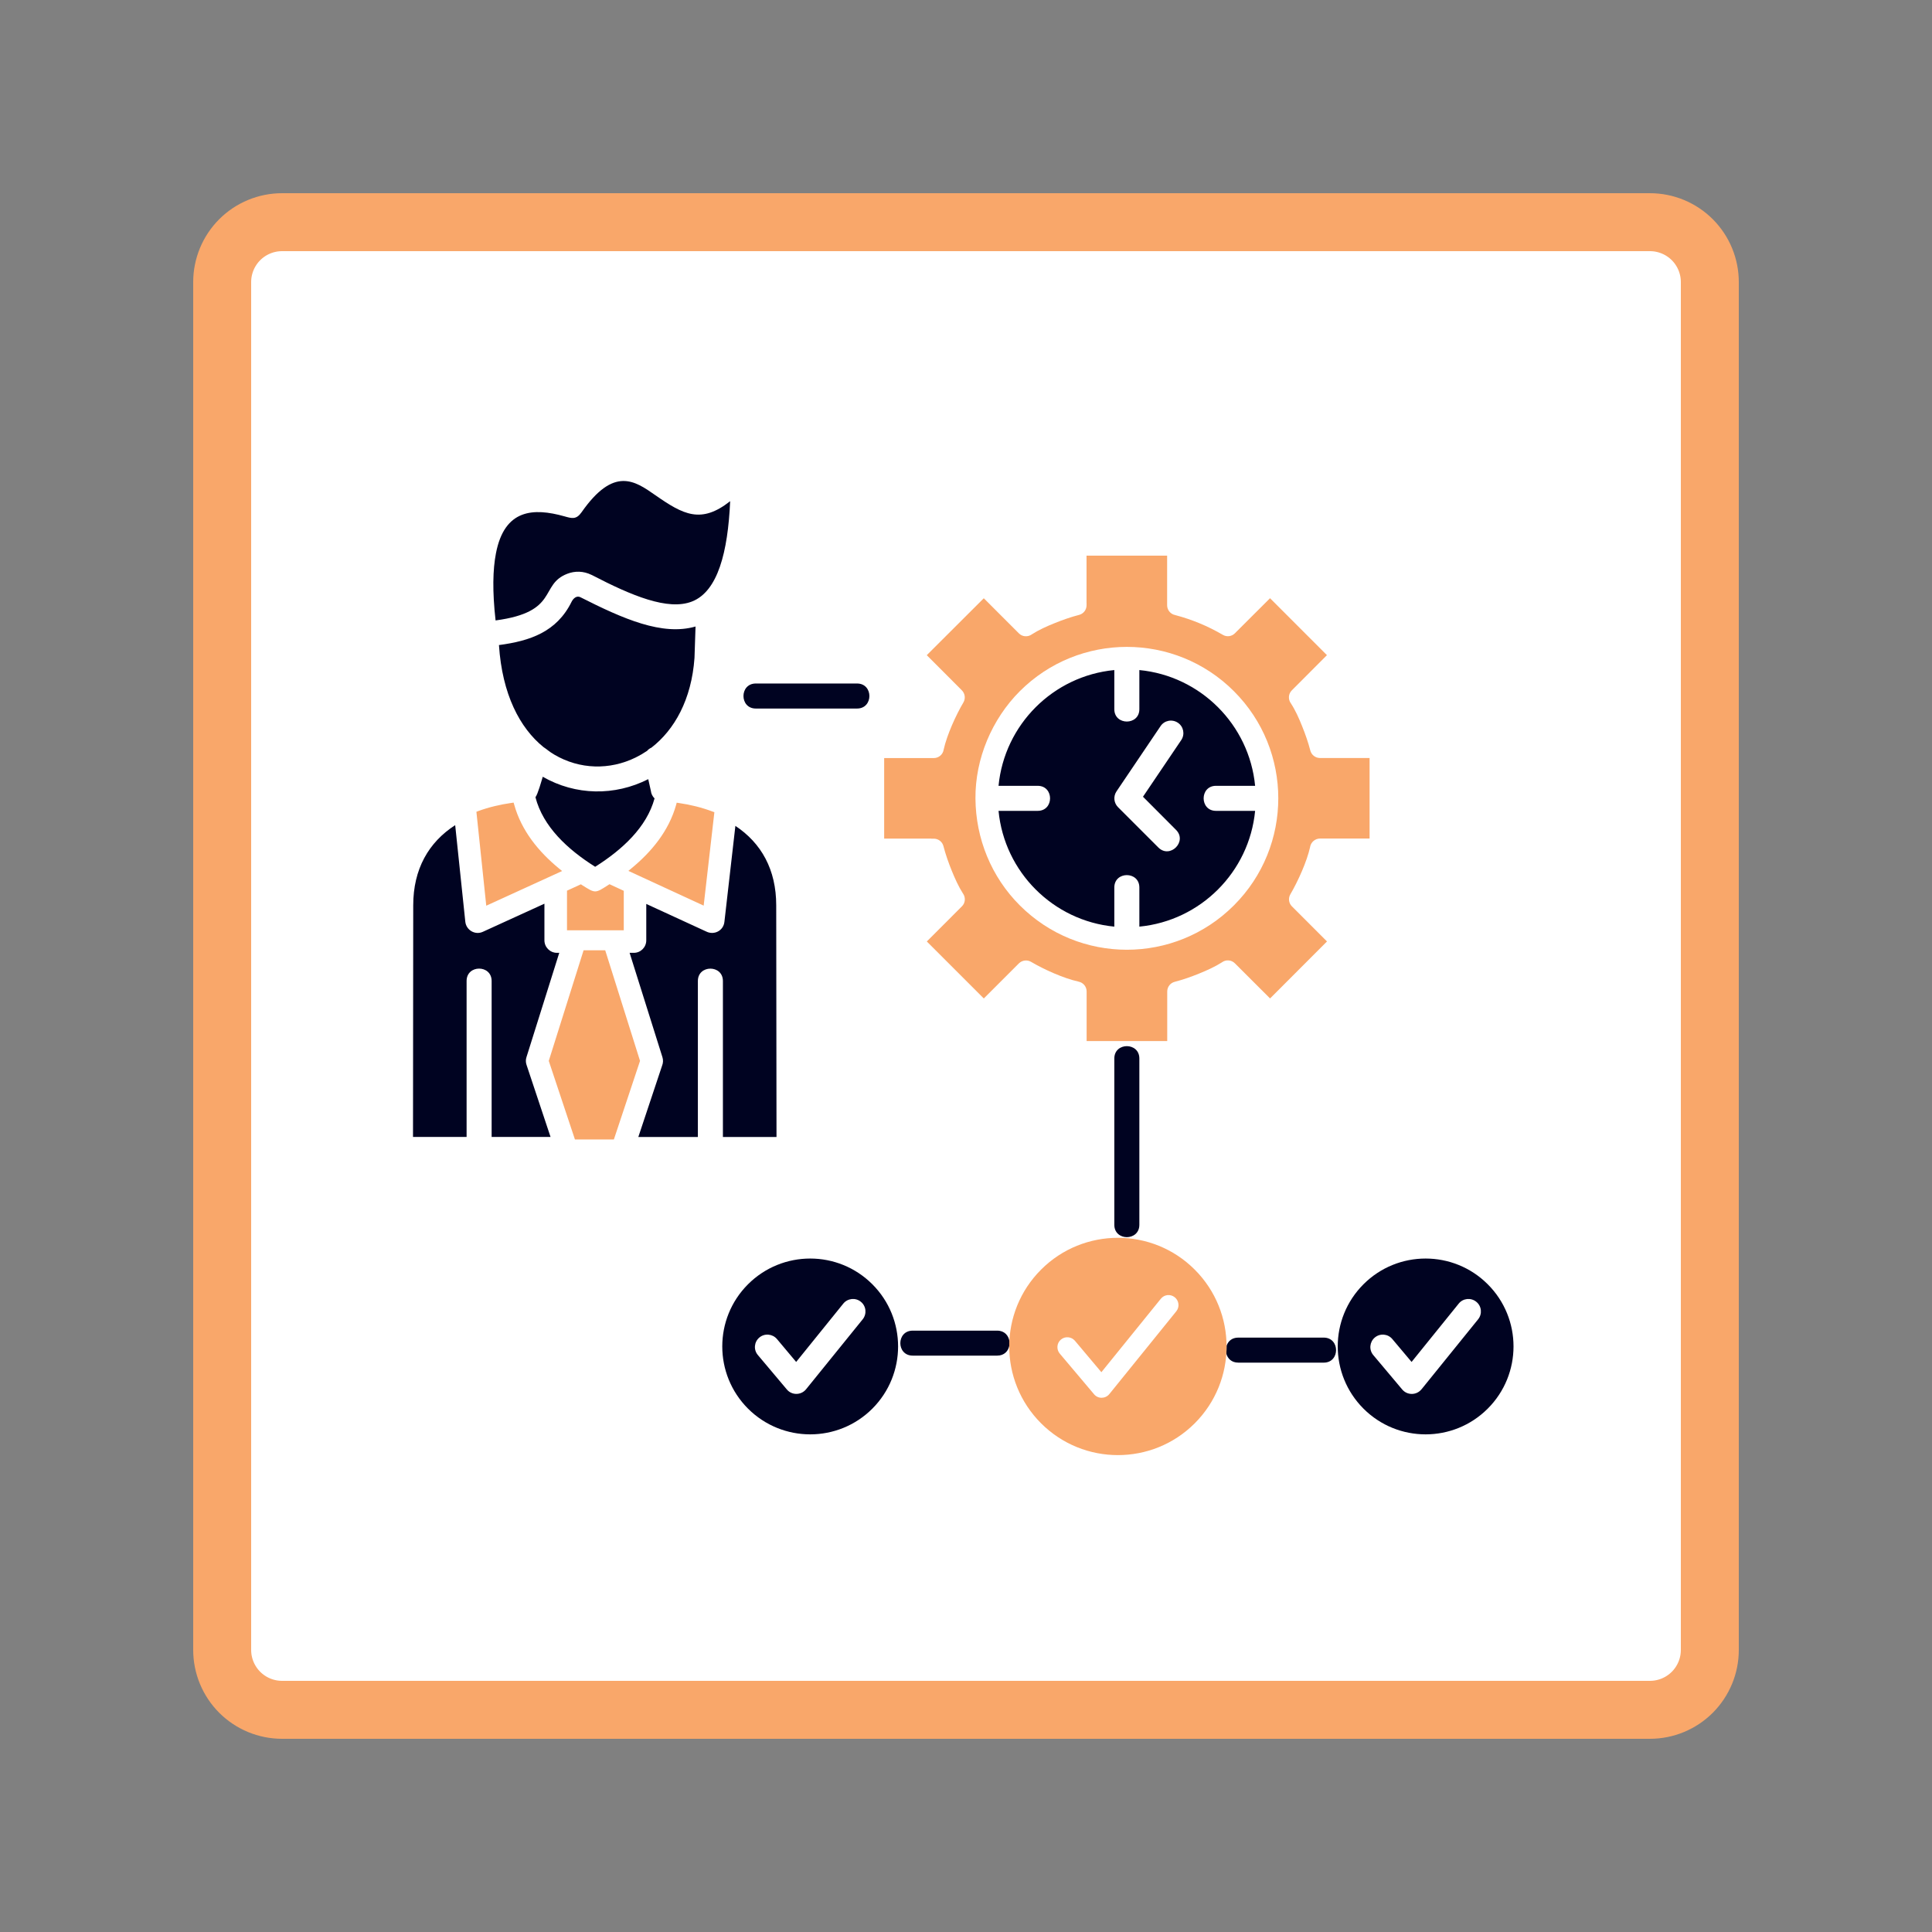
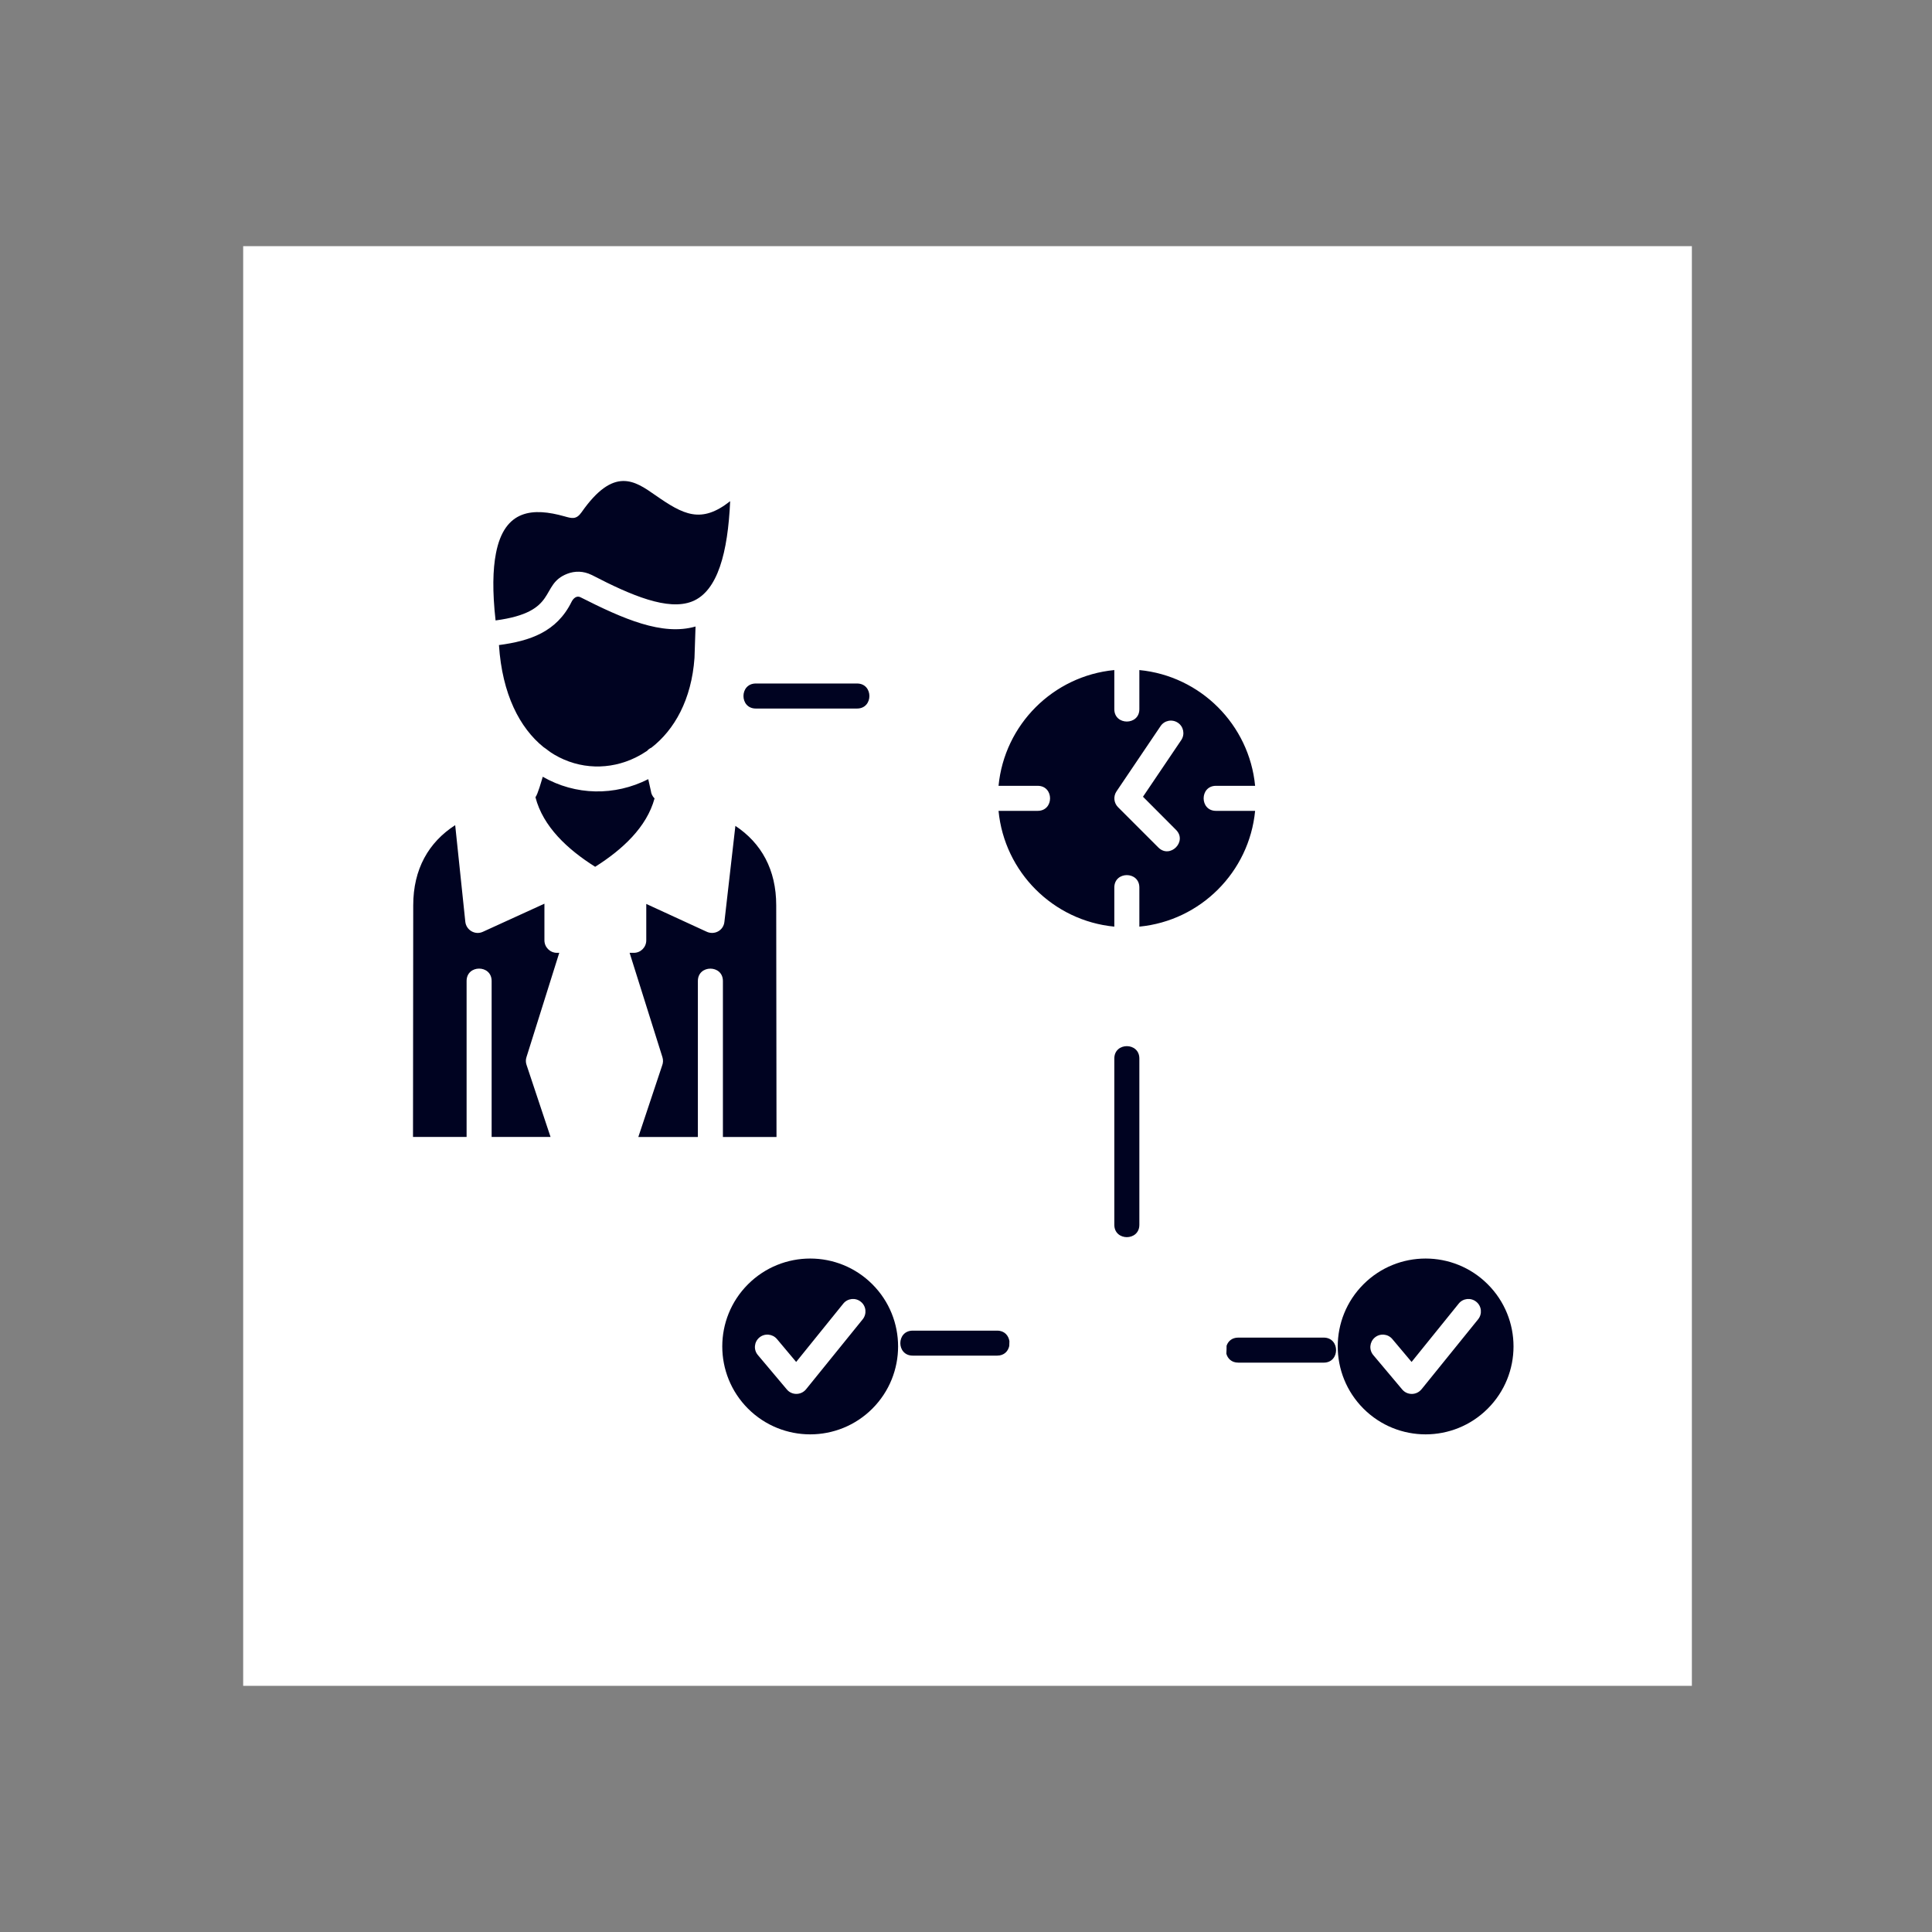
<svg xmlns="http://www.w3.org/2000/svg" width="500" zoomAndPan="magnify" viewBox="0 0 375 375" height="500" preserveAspectRatio="xMidYMid meet" version="1.0">
  <rect x="0" y="0" width="375" height="375" fill="#808080" stroke="none" />
  <defs>
    <clipPath id="ef8ed7d519">
      <path d="M 47.199 47.785 L 328.391 47.785 L 328.391 327.215 L 47.199 327.215 Z M 47.199 47.785 " clip-rule="nonzero" />
    </clipPath>
    <clipPath id="f3e80ea639">
-       <path d="M 37.5 37.5 L 337.5 37.5 L 337.5 337.5 L 37.5 337.5 Z M 37.5 37.5 " clip-rule="nonzero" />
-     </clipPath>
+       </clipPath>
    <clipPath id="d683a95599">
-       <path d="M 54.75 37.5 L 320.25 37.5 C 324.824 37.5 329.211 39.316 332.449 42.551 C 335.684 45.789 337.5 50.176 337.5 54.75 L 337.5 320.25 C 337.5 324.824 335.684 329.211 332.449 332.449 C 329.211 335.684 324.824 337.5 320.25 337.5 L 54.75 337.5 C 50.176 337.5 45.789 335.684 42.551 332.449 C 39.316 329.211 37.5 324.824 37.5 320.25 L 37.5 54.75 C 37.5 50.176 39.316 45.789 42.551 42.551 C 45.789 39.316 50.176 37.5 54.75 37.5 Z M 54.75 37.5 " clip-rule="nonzero" />
-     </clipPath>
+       </clipPath>
    <clipPath id="b523406c0d">
      <path d="M 80.145 93 L 294 93 L 294 279 L 80.145 279 Z M 80.145 93 " clip-rule="nonzero" />
    </clipPath>
  </defs>
  <g clip-path="url(#ef8ed7d519)">
    <path fill="#ffffff" d="M 47.199 47.785 L 328.809 47.785 L 328.809 327.215 L 47.199 327.215 Z M 47.199 47.785 " fill-opacity="1" fill-rule="nonzero" />
  </g>
  <g clip-path="url(#f3e80ea639)">
    <g clip-path="url(#d683a95599)">
-       <path stroke-linecap="butt" transform="matrix(0.75, 0, 0, 0.75, 37.5, 37.5)" fill="none" stroke-linejoin="miter" d="M 23 0 L 377 0 C 383.099 0 388.948 2.422 393.266 6.734 C 397.578 11.052 400 16.901 400 23 L 400 377 C 400 383.099 397.578 388.948 393.266 393.266 C 388.948 397.578 383.099 400 377 400 L 23 400 C 16.901 400 11.052 397.578 6.734 393.266 C 2.422 388.948 -0 383.099 -0 377 L -0 23 C -0 16.901 2.422 11.052 6.734 6.734 C 11.052 2.422 16.901 0 23 0 Z M 23 0 " stroke="#f9a76a" stroke-width="30" stroke-opacity="1" stroke-miterlimit="4" />
-     </g>
+       </g>
  </g>
  <g clip-path="url(#b523406c0d)">
    <path fill="#000321" d="M 125.824 151.234 C 119.328 154.535 111.707 154.426 105.348 150.766 C 105.102 151.578 104.387 154.164 103.93 154.742 C 105.402 160.449 110.164 164.867 115.52 168.242 C 120.805 164.914 125.523 160.562 127.047 154.977 C 126.633 154.562 126.387 154.039 126.332 153.504 Z M 141.723 97.281 C 136.066 101.734 132.641 99.906 127.191 96.109 C 123.188 93.305 119.145 90.484 112.883 99.426 C 111.863 100.883 111.008 100.633 109.566 100.223 C 103.496 98.516 97.91 98.82 96.262 107.406 C 95.652 110.543 95.555 114.77 96.191 120.426 C 108.59 118.773 104.641 113.488 110.105 111.371 C 111.59 110.793 113.242 110.824 114.77 111.566 C 114.824 111.594 114.867 111.609 114.922 111.633 C 122.586 115.609 129.66 118.594 134.34 116.742 C 139.324 114.766 141.281 107.199 141.723 97.281 Z M 135.004 121.605 C 128.551 123.465 120.98 120.133 112.66 115.922 C 111.953 115.562 111.293 116.102 110.941 116.812 C 108.051 122.664 102.875 124.41 96.848 125.207 C 97.469 134.758 100.891 141.281 105.473 144.996 C 106.312 145.543 106.426 145.781 107.605 146.48 C 112.504 149.367 118.352 149.508 123.402 147.02 C 124.16 146.645 124.887 146.223 125.605 145.738 C 125.824 145.477 126.113 145.258 126.445 145.117 C 130.902 141.664 134.223 135.801 134.801 127.707 Z M 106.863 220.688 L 102.195 206.676 C 102.031 206.18 102.031 205.672 102.184 205.203 L 108.551 184.945 L 108.109 184.945 C 106.762 184.945 105.672 183.859 105.672 182.512 L 105.672 175.406 L 93.73 180.859 C 92.215 181.562 90.484 180.531 90.316 178.902 L 88.352 160.16 C 83.191 163.488 80.207 168.688 80.207 175.723 L 80.164 220.68 L 90.566 220.68 L 90.566 190.41 C 90.566 187.203 95.426 187.203 95.426 190.41 L 95.426 220.68 L 106.863 220.68 Z M 122.207 184.945 L 128.578 205.203 C 128.758 205.77 128.711 206.344 128.508 206.855 L 123.898 220.688 L 135.457 220.688 L 135.457 190.414 C 135.457 187.211 140.316 187.211 140.316 190.414 L 140.316 220.688 L 150.719 220.688 L 150.664 175.727 C 150.664 168.793 147.777 163.645 142.738 160.301 L 140.605 178.945 C 140.41 180.664 138.598 181.562 137.098 180.816 L 125.441 175.453 L 125.441 182.512 C 125.441 183.859 124.367 184.945 123.02 184.945 Z M 146.703 137.527 C 143.508 137.527 143.508 132.668 146.703 132.668 L 166.355 132.668 C 169.547 132.668 169.547 137.527 166.355 137.527 Z M 193.816 152.527 L 201.414 152.527 C 204.617 152.527 204.617 157.387 201.414 157.387 L 193.816 157.387 C 194.957 169.262 204.414 178.719 216.289 179.859 L 216.289 172.262 C 216.289 169.059 221.148 169.059 221.148 172.262 L 221.148 179.859 C 233.02 178.719 242.477 169.262 243.617 157.387 L 236.02 157.387 C 232.828 157.387 232.828 152.527 236.02 152.527 L 243.617 152.527 C 242.477 140.656 233.02 131.199 221.148 130.059 L 221.148 137.656 C 221.148 140.848 216.289 140.848 216.289 137.656 L 216.289 130.059 C 204.414 131.199 194.961 140.648 193.816 152.527 Z M 225.262 140.941 C 226.008 139.824 227.508 139.539 228.621 140.281 C 229.738 141.023 230.027 142.539 229.281 143.648 L 221.852 154.645 L 228.262 161.074 C 230.52 163.328 227.094 166.758 224.836 164.5 L 217.004 156.668 C 216.195 155.859 216.055 154.578 216.715 153.602 Z M 169.324 249.277 C 162.664 242.617 151.863 242.617 145.188 249.277 C 138.527 255.938 138.527 266.742 145.188 273.414 C 151.863 280.074 162.664 280.074 169.324 273.414 C 175.984 266.742 175.984 255.938 169.324 249.277 Z M 147.102 263.012 C 146.23 261.992 146.371 260.469 147.391 259.613 C 148.41 258.758 149.938 258.887 150.805 259.906 L 154.535 264.352 L 163.684 253.027 C 164.523 251.992 166.055 251.828 167.082 252.668 C 168.125 253.492 168.289 255.023 167.457 256.066 L 156.457 269.656 C 155.504 270.828 153.703 270.867 152.727 269.695 Z M 288.77 249.277 C 282.109 242.617 271.309 242.617 264.648 249.277 C 257.988 255.938 257.988 266.742 264.648 273.414 C 271.309 280.074 282.109 280.074 288.77 273.414 C 295.441 266.742 295.441 255.938 288.77 249.277 Z M 266.547 263.012 C 265.691 261.992 265.832 260.469 266.848 259.613 C 267.867 258.758 269.391 258.887 270.246 259.906 L 273.988 264.352 L 283.137 253.027 C 283.965 251.992 285.492 251.828 286.535 252.668 C 287.582 253.492 287.746 255.023 286.91 256.066 L 275.914 269.664 L 275.902 269.664 C 274.965 270.832 273.164 270.871 272.172 269.703 Z M 177.156 263.125 C 173.953 263.125 173.953 258.277 177.156 258.277 L 193.559 258.277 C 194.977 258.277 195.762 259.238 195.926 260.316 C 195.914 260.617 195.898 260.926 195.898 261.238 C 195.691 262.246 194.922 263.125 193.559 263.125 Z M 216.289 205.453 C 216.289 202.258 221.148 202.258 221.148 205.453 L 221.148 237.734 C 221.148 240.93 216.289 240.93 216.289 237.734 Z M 240.332 264.484 C 239.051 264.484 238.281 263.688 238.035 262.75 C 238.066 262.238 238.078 261.715 238.078 261.211 C 238.371 260.332 239.121 259.629 240.336 259.629 L 256.934 259.629 C 260.129 259.629 260.129 264.488 256.934 264.488 L 240.332 264.488 Z M 240.332 264.484 " fill-opacity="1" fill-rule="nonzero" />
  </g>
-   <path fill="#f9a76a" d="M 110.055 180.574 L 110.055 172.879 L 112.754 171.641 L 112.973 171.793 C 115.59 173.441 115.492 173.426 118.09 171.762 L 118.309 171.625 L 121.074 172.906 L 121.074 180.574 Z M 124.23 205.918 L 119.152 221.168 L 111.594 221.168 L 106.516 205.918 L 113.273 184.453 L 117.473 184.453 Z M 122.566 168.543 C 126.527 165.281 129.832 161.238 131.238 156.215 L 131.348 155.801 L 131.777 155.867 C 133.988 156.184 136.191 156.723 138.301 157.52 L 138.66 157.645 L 136.582 175.781 L 121.969 169.039 Z M 94.383 175.797 L 92.469 157.562 L 92.828 157.426 C 94.906 156.668 97.082 156.16 99.27 155.844 L 99.695 155.789 L 99.809 156.188 C 101.211 161.238 104.527 165.301 108.504 168.574 L 109.109 169.066 Z M 231.895 246.43 C 240.137 254.672 240.137 268.023 231.895 276.266 C 223.668 284.492 210.301 284.492 202.074 276.266 C 193.832 268.023 193.832 254.672 202.074 246.43 C 210.301 238.199 223.668 238.199 231.895 246.43 Z M 210.895 117 L 210.895 107.848 L 226.539 107.848 L 226.539 117.48 C 226.539 118.418 227.215 119.227 228.137 119.391 L 228.168 119.391 L 228.18 119.406 C 229.75 119.82 231.293 120.344 232.793 120.961 C 234.359 121.605 235.875 122.363 237.348 123.219 C 238.102 123.672 239.066 123.547 239.688 122.926 L 240.031 122.582 L 246.512 116.113 L 257.559 127.164 L 250.75 133.988 C 250.074 134.648 249.992 135.707 250.531 136.48 L 250.547 136.496 C 251.426 137.844 252.145 139.449 252.734 140.941 C 253.355 142.469 253.918 144.078 254.332 145.676 C 254.551 146.527 255.324 147.129 256.207 147.129 L 265.836 147.129 L 265.836 162.762 L 256.207 162.762 C 255.27 162.762 254.457 163.453 254.293 164.375 L 254.293 164.402 C 253.664 167.238 251.938 171.047 250.469 173.566 C 250.012 174.324 250.137 175.301 250.758 175.922 L 251.105 176.266 L 257.57 182.734 L 246.52 193.797 L 239.695 186.984 C 239.035 186.312 237.977 186.215 237.207 186.766 L 237.191 186.781 C 235.828 187.652 234.234 188.363 232.734 188.973 C 231.207 189.594 229.613 190.156 228.016 190.57 C 227.16 190.785 226.559 191.559 226.559 192.441 L 226.559 202.074 L 210.914 202.074 L 210.914 192.441 C 210.914 191.492 210.238 190.695 209.316 190.531 L 209.289 190.516 C 206.453 189.895 202.641 188.176 200.121 186.691 C 199.363 186.246 198.391 186.375 197.766 186.992 L 190.957 193.801 L 179.895 182.738 L 186.703 175.926 C 187.379 175.266 187.461 174.207 186.922 173.438 L 186.906 173.422 C 186.039 172.059 185.324 170.465 184.719 168.965 C 184.098 167.438 183.535 165.828 183.121 164.234 C 182.902 163.379 182.133 162.785 181.246 162.785 L 180.766 162.785 L 180.766 162.773 L 171.617 162.773 L 171.617 147.141 L 181.246 147.141 C 182.199 147.141 182.996 146.465 183.16 145.543 L 183.16 145.516 C 183.793 142.664 185.516 138.852 187 136.336 C 187.441 135.578 187.316 134.617 186.699 133.996 L 186.355 133.648 L 179.887 127.168 L 190.953 116.121 L 197.762 122.93 C 198.422 123.605 199.48 123.688 200.254 123.148 L 200.266 123.133 C 201.633 122.258 203.223 121.539 204.723 120.945 C 206.254 120.324 207.859 119.762 209.457 119.348 C 210.312 119.129 210.902 118.359 210.902 117.473 L 210.902 117 Z M 215.617 270.223 L 228.316 254.523 C 228.992 253.684 228.855 252.473 228.016 251.797 C 227.191 251.125 225.969 251.258 225.309 252.098 L 213.777 266.344 L 208.645 260.246 C 207.957 259.434 206.734 259.324 205.922 260.012 C 205.113 260.688 205.016 261.91 205.691 262.723 L 212.352 270.617 C 213.121 271.555 214.562 271.527 215.32 270.59 Z M 239.508 175.727 C 250.984 164.254 250.984 145.645 239.508 134.168 C 228.031 122.691 209.422 122.691 197.938 134.168 C 192.516 139.605 189.281 147.27 189.336 154.977 C 189.387 162.777 192.418 170.207 197.938 175.727 C 209.422 187.219 228.027 187.219 239.508 175.727 Z M 239.508 175.727 " fill-opacity="1" fill-rule="evenodd" />
</svg>